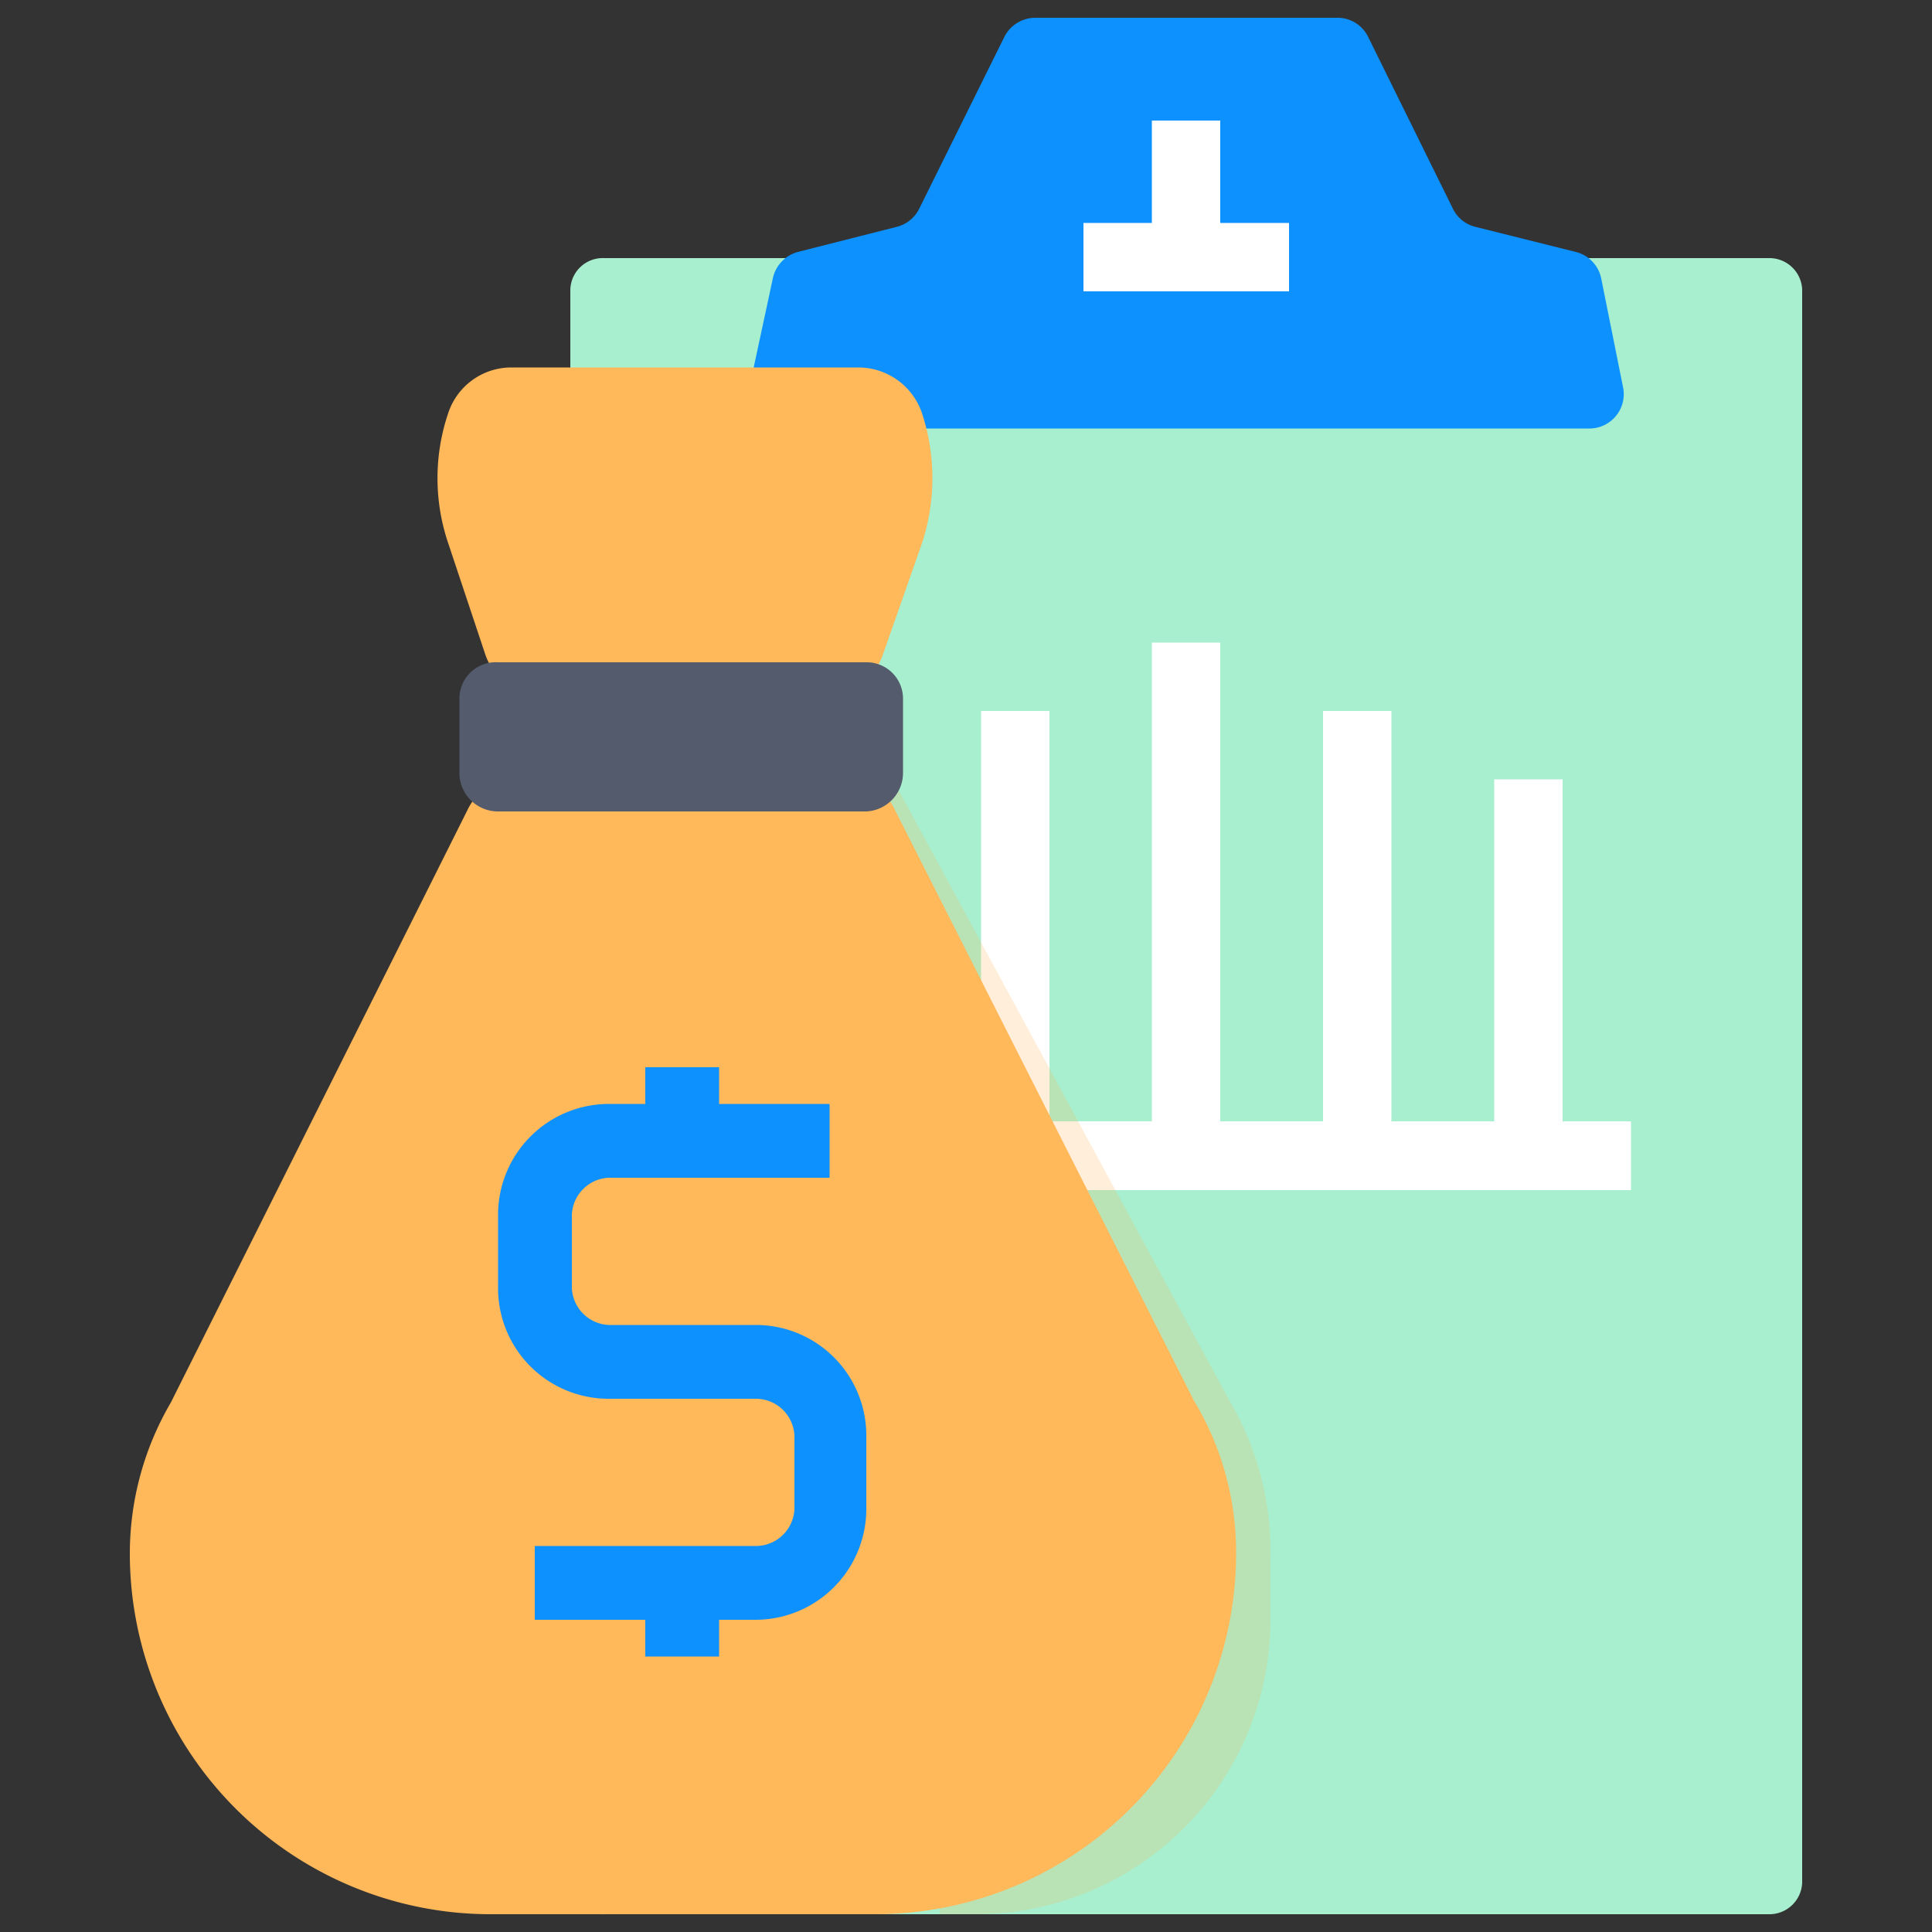
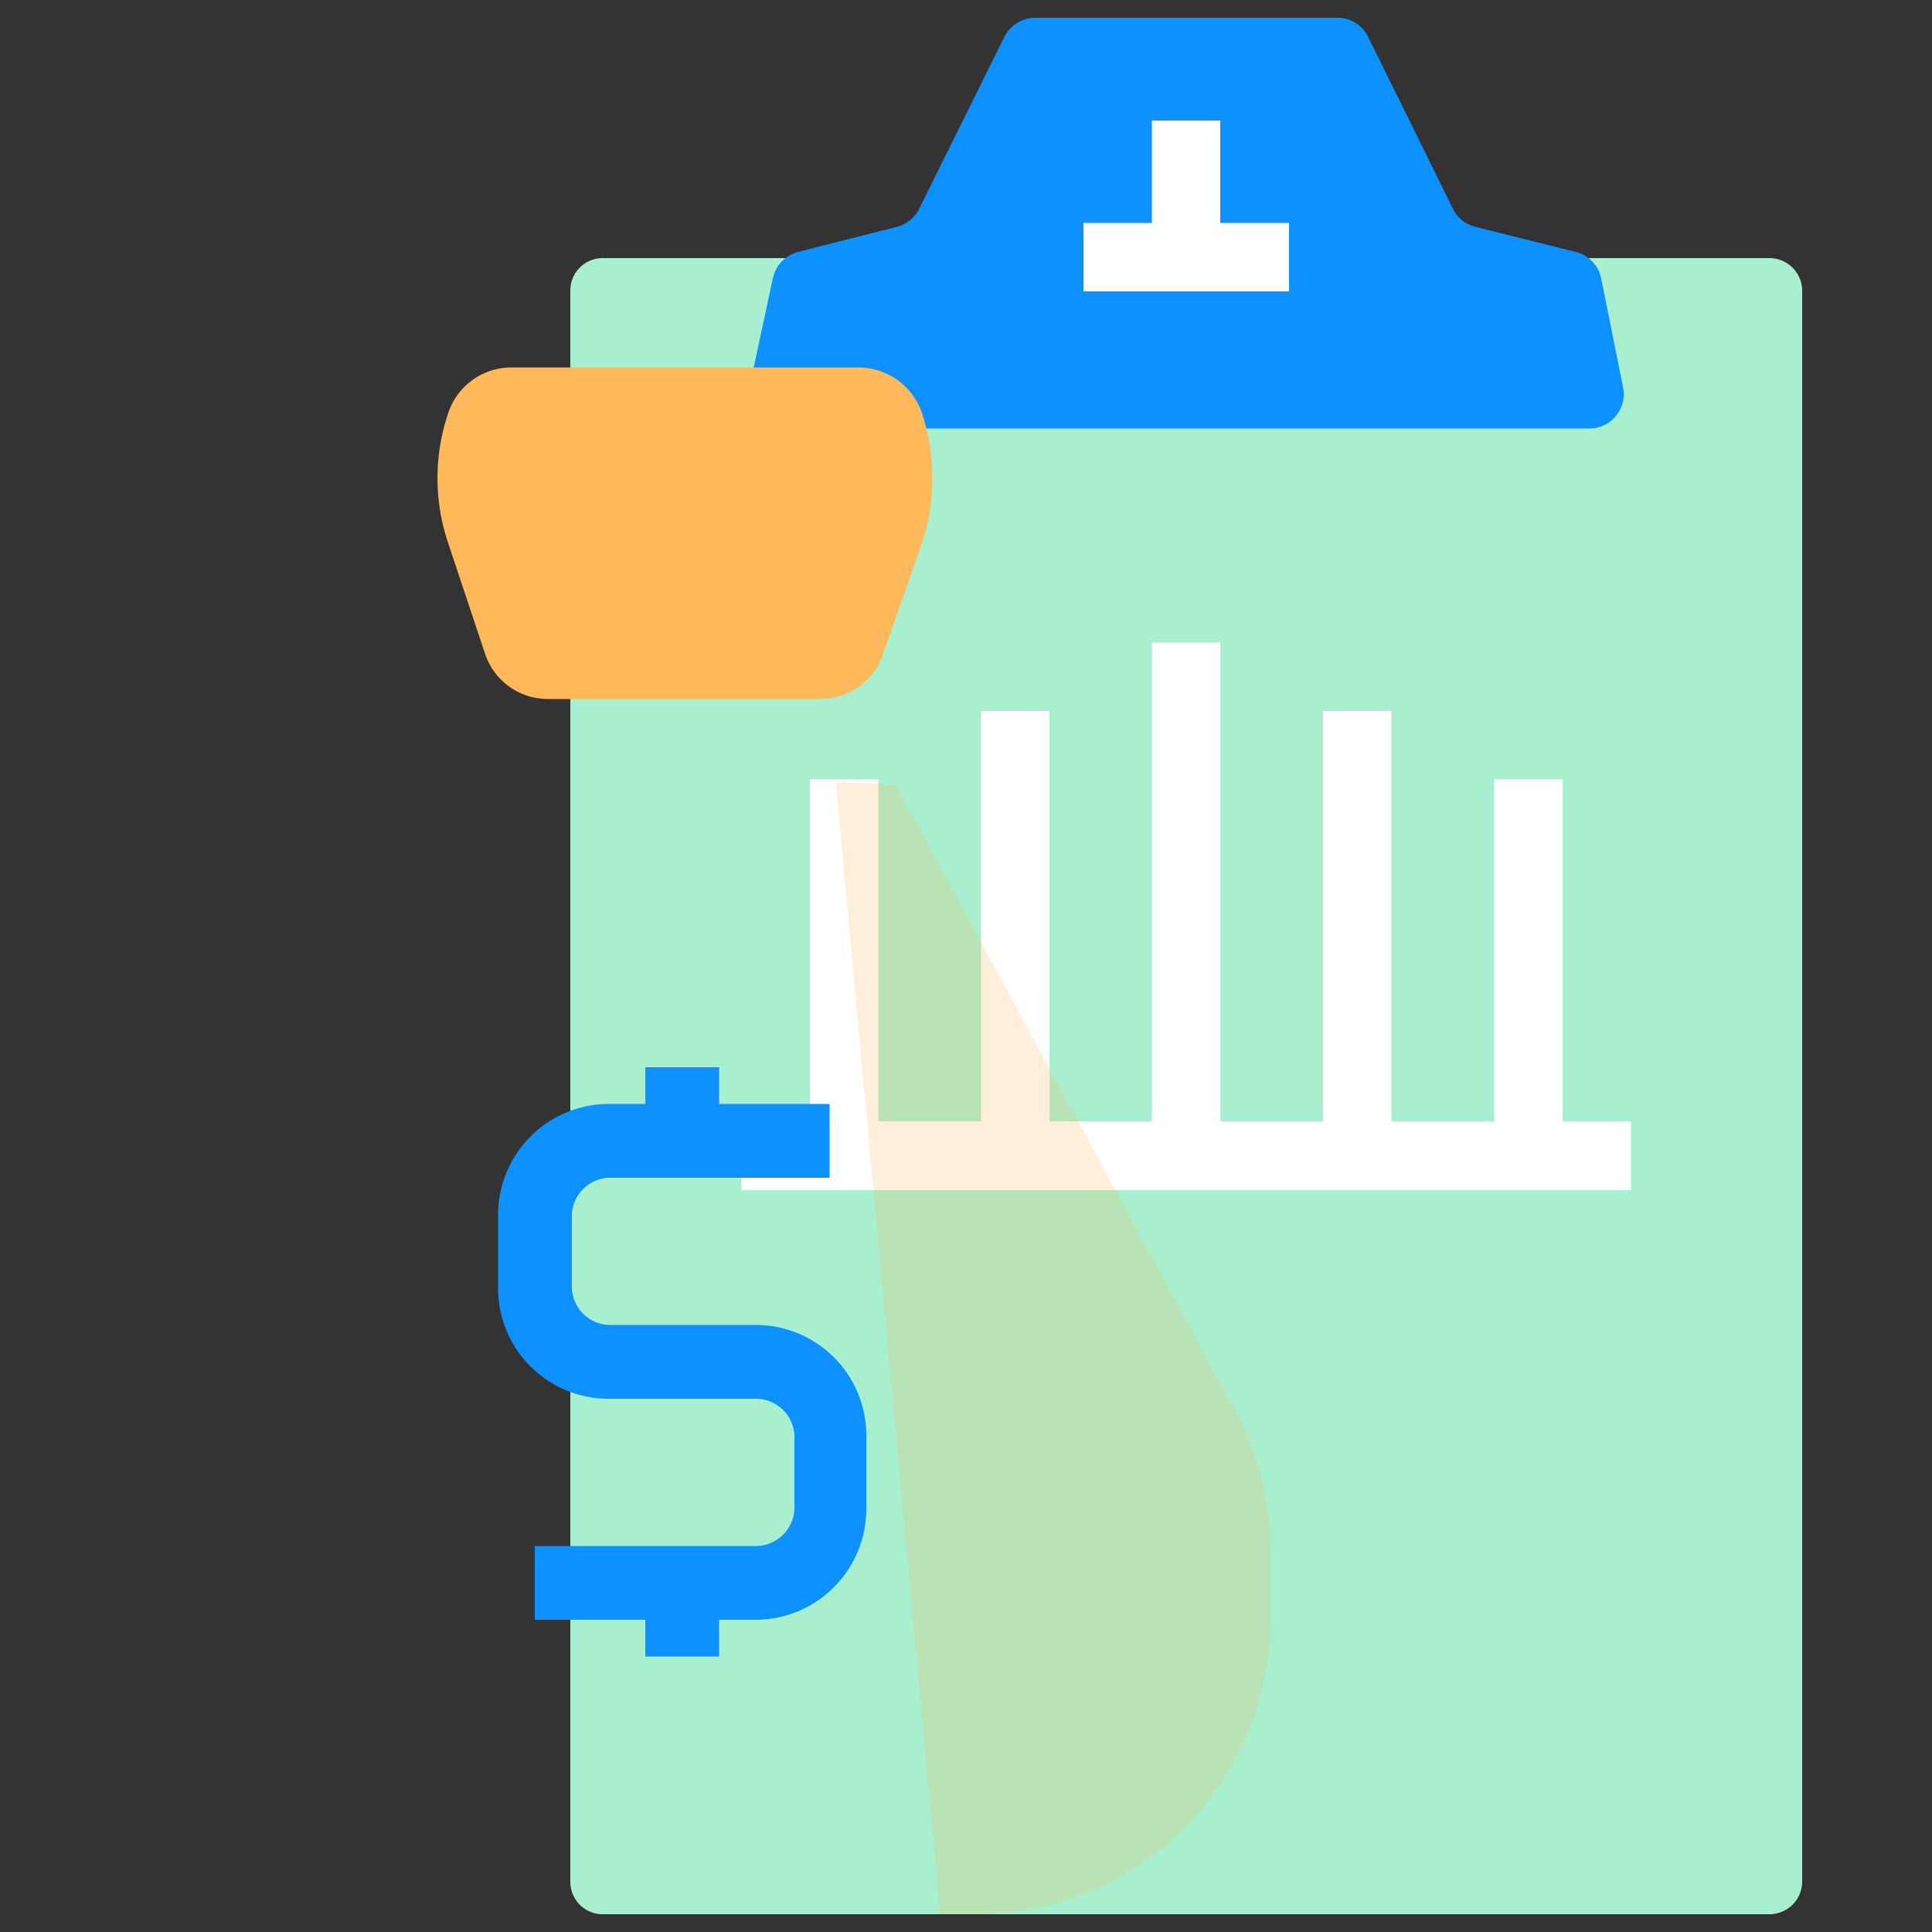
<svg xmlns="http://www.w3.org/2000/svg" id="Layer_1" data-name="Layer 1" viewBox="0 0 50 50">
  <rect x="0" y="0" width="50" height="50" fill="#333333" stroke="none" />
  <defs>
    <style>.cls-1{fill:#a7efcf;}.cls-2{fill:#0d91fe;}.cls-3{fill:#fff;}.cls-4,.cls-5{fill:#ffb85a;}.cls-4{opacity:0.22;}.cls-6{fill:#535b6c;}</style>
  </defs>
  <title>economics</title>
  <path class="cls-1" d="M45.76,49.54H15.64a.84.84,0,0,1-.88-.81V7.49a.84.84,0,0,1,.88-.81H45.76a.85.85,0,0,1,.88.81V48.73A.85.85,0,0,1,45.76,49.54Z" />
  <path class="cls-2" d="M41.13,11.09H20.27A.89.89,0,0,1,19.4,10L20,7.21a.9.9,0,0,1,.65-.69l2.56-.65a.89.89,0,0,0,.57-.45L26,.94a.9.9,0,0,1,.79-.48h7.82a.88.88,0,0,1,.8.5L37.6,5.4a.88.88,0,0,0,.58.47l2.6.65a.89.89,0,0,1,.66.69L42,10A.89.89,0,0,1,41.13,11.09Z" />
  <polygon class="cls-3" points="31.58 5.77 31.58 3.12 29.81 3.12 29.81 5.77 28.04 5.77 28.04 7.54 33.36 7.54 33.36 5.77 31.58 5.77" />
  <polygon class="cls-3" points="40.44 29.02 40.44 20.17 38.67 20.17 38.67 29.02 36.01 29.02 36.01 18.4 34.24 18.4 34.24 29.02 31.58 29.02 31.58 16.63 29.81 16.63 29.81 29.02 27.16 29.02 27.16 18.4 25.39 18.4 25.39 29.02 22.73 29.02 22.73 20.17 20.96 20.17 20.96 29.02 19.18 29.02 19.18 30.8 42.21 30.8 42.21 29.02 40.44 29.02" />
  <path class="cls-4" d="M31.82,36.25,23.18,20.31l-1.55-.07,2.7,29.3h.93A7.63,7.63,0,0,0,32.88,42l0-1.74A7.68,7.68,0,0,0,31.82,36.25Z" />
-   <path class="cls-5" d="M22.61,49.54H12.7A9.34,9.34,0,0,1,3.36,40.2h0a7.74,7.74,0,0,1,1.06-3.9L12.08,21A1.72,1.72,0,0,1,13.62,20h8a1.7,1.7,0,0,1,1.53.94l7.75,15.31a7.6,7.6,0,0,1,1.09,4v0A9.34,9.34,0,0,1,22.61,49.54Z" />
  <path class="cls-5" d="M21.18,18.09h-7a1.71,1.71,0,0,1-1.63-1.18l-.95-2.85a5.25,5.25,0,0,1,0-3.37h0a1.72,1.72,0,0,1,1.63-1.18h9a1.74,1.74,0,0,1,1.63,1.18h0a5.39,5.39,0,0,1,0,3.37l-1,2.85A1.71,1.71,0,0,1,21.18,18.09Z" />
  <path class="cls-2" d="M19.56,34.29H15.75a1,1,0,0,1-.95-.95V31.43a1,1,0,0,1,.95-.95h5.72V28.57H18.61v-.95H16.7v.95h-.95a2.87,2.87,0,0,0-2.86,2.86v1.91a2.86,2.86,0,0,0,2.86,2.86h3.81a1,1,0,0,1,1,.95v1.91a1,1,0,0,1-1,.95H13.84v1.91H16.7v.95h1.91v-.95h.95a2.87,2.87,0,0,0,2.86-2.86V37.15A2.86,2.86,0,0,0,19.56,34.29Z" />
-   <path class="cls-6" d="M22.42,21H12.89a1,1,0,0,1-1-.95V18.09a.94.94,0,0,1,1-.95h9.53a.94.94,0,0,1,.95.95V20A1,1,0,0,1,22.42,21Z" />
</svg>